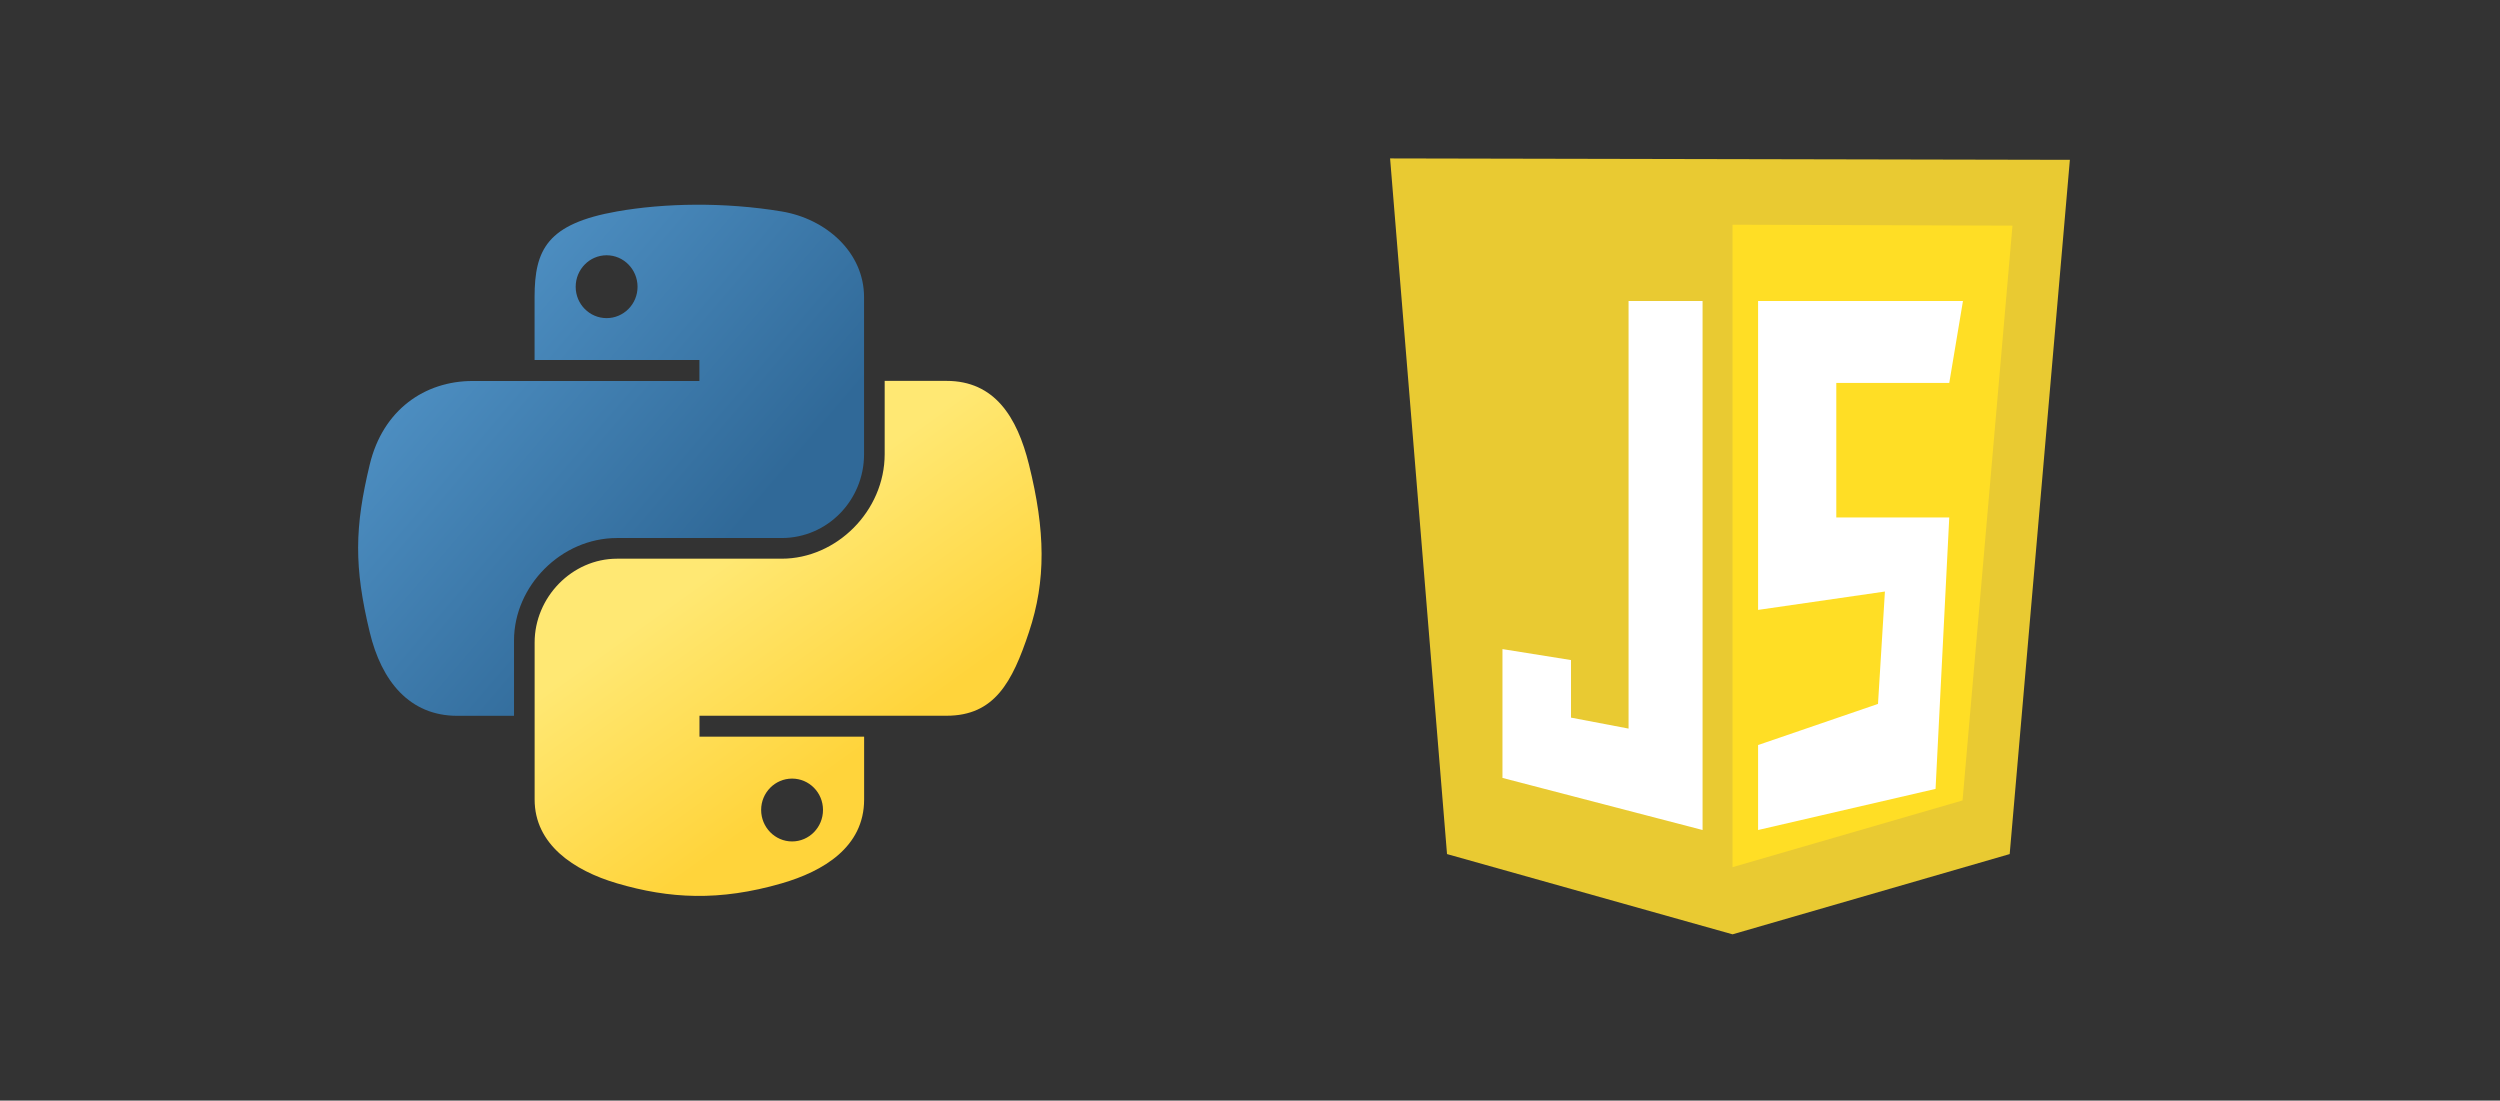
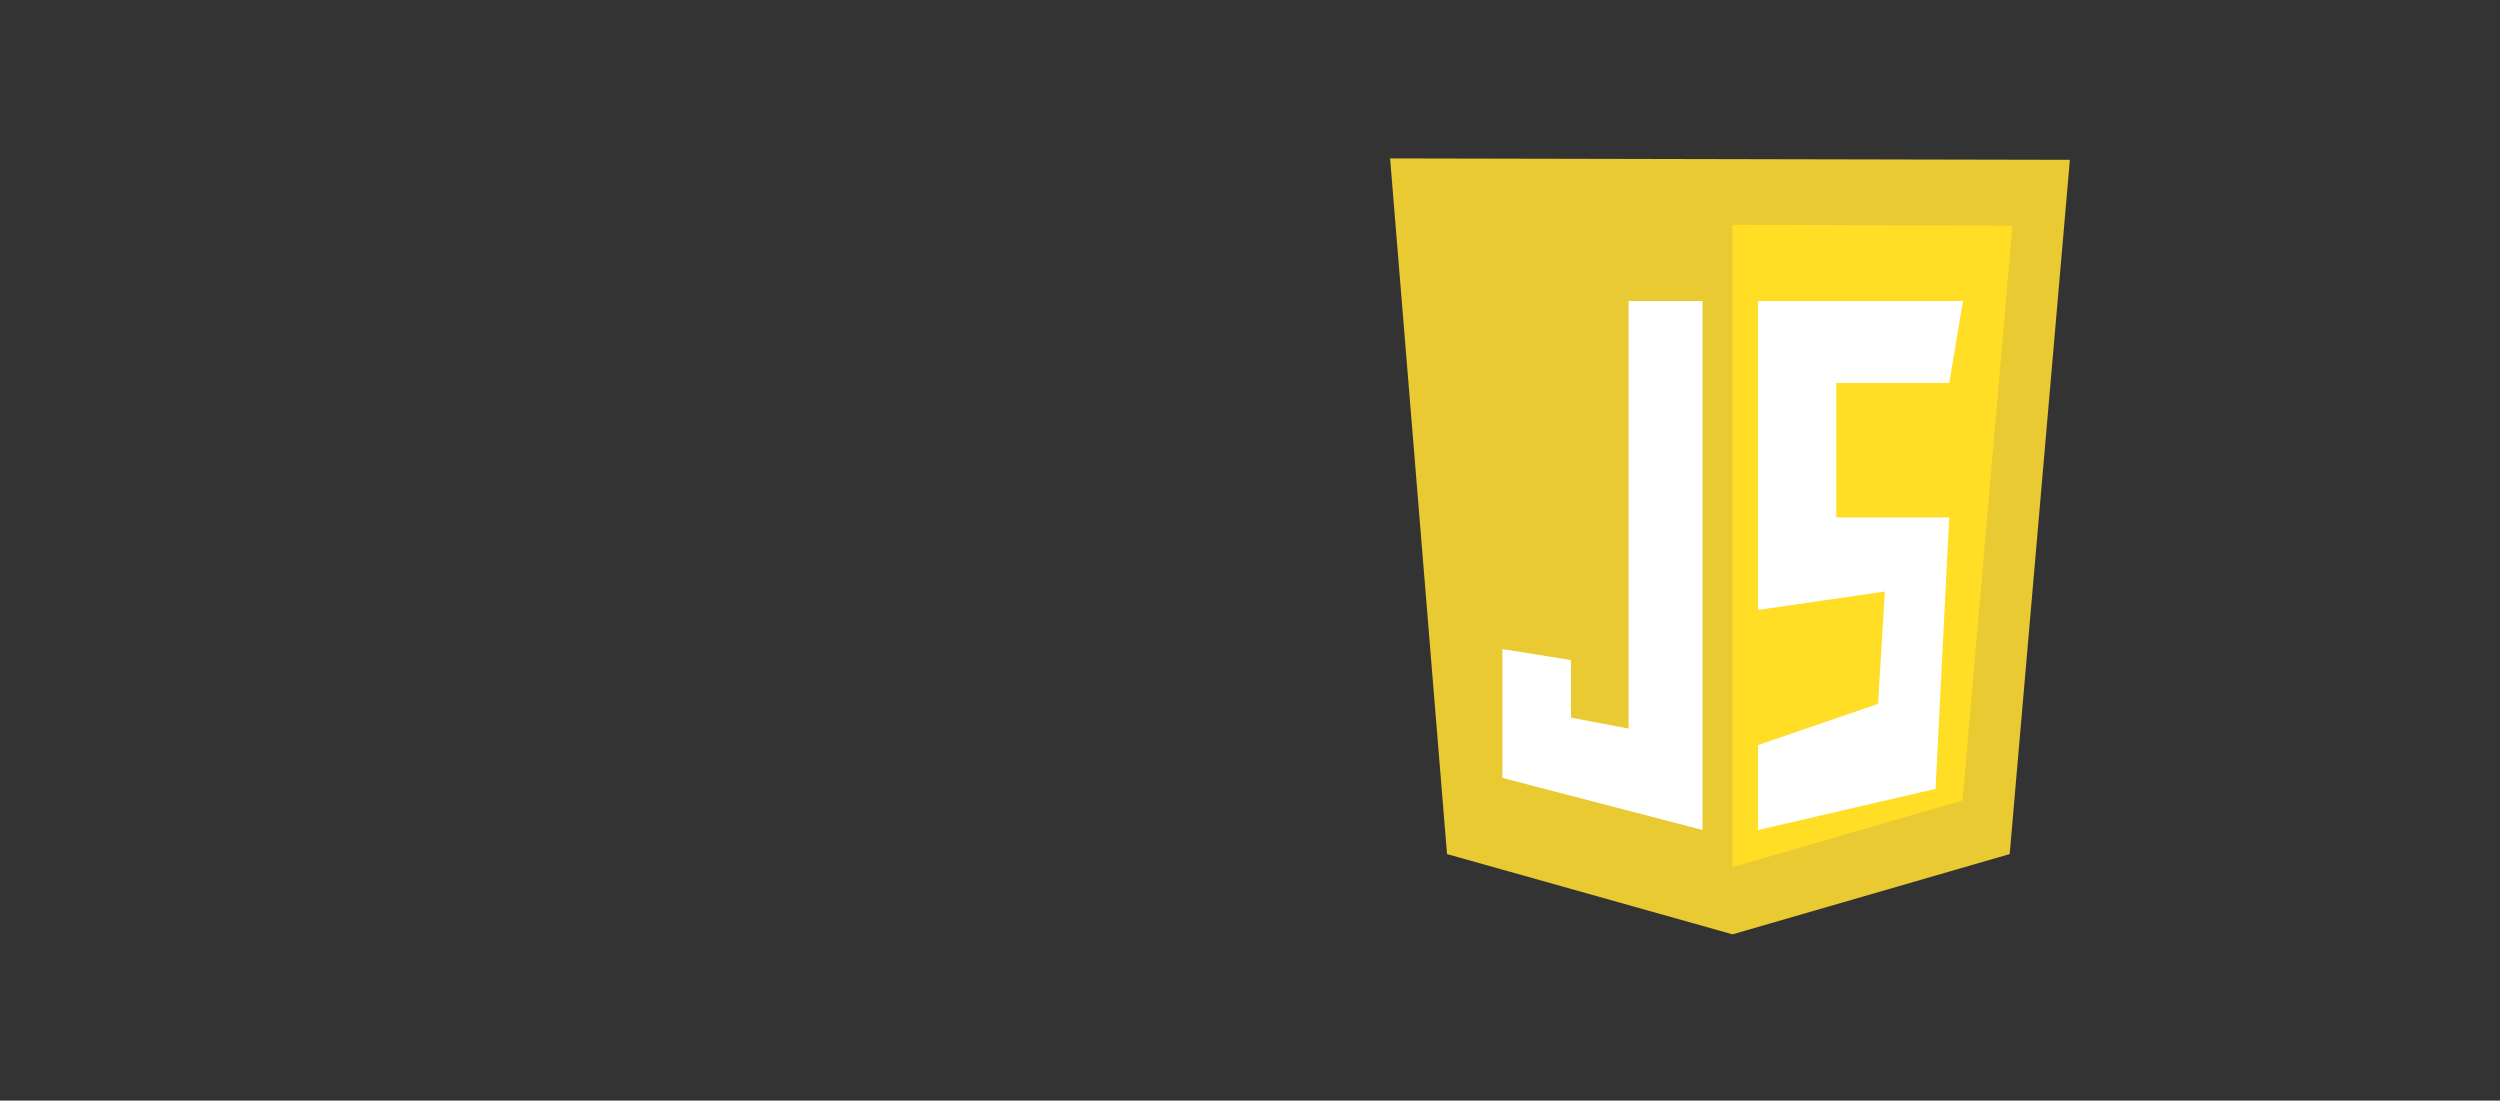
<svg xmlns="http://www.w3.org/2000/svg" width="318" height="140" viewBox="0 0 318 140" fill="none">
  <rect x="0" y="0" width="318" height="140" fill="#333333" stroke="none" />
  <g clip-path="url(#clip0_4079_541)">
-     <path d="M88.501 26.04C84.916 26.056 81.493 26.362 78.481 26.895C69.608 28.464 67.998 31.747 67.998 37.8V45.796H88.965V48.461H67.998H60.129C54.035 48.461 48.699 52.125 47.03 59.097C45.105 67.087 45.019 72.074 47.03 80.417C48.52 86.628 52.08 91.053 58.173 91.053H65.383V81.469C65.383 74.544 71.371 68.437 78.481 68.437H99.425C105.254 68.437 109.908 63.634 109.908 57.776V37.8C109.908 32.115 105.115 27.844 99.425 26.895C95.823 26.296 92.085 26.023 88.501 26.04ZM77.162 32.47C79.328 32.47 81.096 34.269 81.096 36.48C81.096 38.684 79.328 40.465 77.162 40.465C74.988 40.465 73.227 38.684 73.227 36.48C73.227 34.269 74.988 32.47 77.162 32.47Z" fill="url(#paint0_linear_4079_541)" />
    <path d="M112.531 48.449V57.765C112.531 64.987 106.411 71.066 99.432 71.066H78.489C72.752 71.066 68.005 75.978 68.005 81.726V101.702C68.005 107.387 72.946 110.731 78.489 112.362C85.126 114.315 91.491 114.668 99.432 112.362C104.711 110.833 109.916 107.756 109.916 101.702V93.707H88.973V91.042H109.916H120.4C126.493 91.042 128.764 86.789 130.883 80.406C133.073 73.834 132.979 67.515 130.883 59.085C129.378 53.016 126.501 48.449 120.4 48.449H112.531ZM100.752 99.037C102.925 99.037 104.686 100.819 104.686 103.022C104.686 105.234 102.925 107.032 100.752 107.032C98.586 107.032 96.817 105.234 96.817 103.022C96.817 100.819 98.586 99.037 100.752 99.037Z" fill="url(#paint1_linear_4079_541)" />
  </g>
  <path d="M184.061 108.638L176.82 20.152L263.288 20.33L255.632 108.638L220.381 118.846L184.061 108.638Z" fill="#E9CA32" />
  <path d="M220.379 110.303V28.582L255.987 28.701L249.637 101.816L220.379 110.303Z" fill="#FFDE25" />
  <path d="M216.567 38.285H207.153V92.676L199.831 91.282V83.96L191.114 82.565V98.952L216.567 105.577V38.285ZM223.628 38.285H249.689L247.946 48.71H233.577V65.818H247.946L246.203 100.347L223.628 105.577V94.768L238.881 89.538L239.762 75.243L223.628 77.579V38.285Z" fill="white" />
  <defs>
    <linearGradient id="paint0_linear_4079_541" x1="45.554" y1="26.039" x2="93.924" y2="67.236" gradientUnits="userSpaceOnUse">
      <stop stop-color="#5A9FD4" />
      <stop offset="1" stop-color="#306998" />
    </linearGradient>
    <linearGradient id="paint1_linear_4079_541" x1="100.248" y1="102.35" x2="82.89" y2="78.04" gradientUnits="userSpaceOnUse">
      <stop stop-color="#FFD43B" />
      <stop offset="1" stop-color="#FFE873" />
    </linearGradient>
    <clipPath id="clip0_4079_541">
-       <rect width="87" height="88" fill="white" transform="translate(45.554 26.039)" />
-     </clipPath>
+       </clipPath>
  </defs>
</svg>